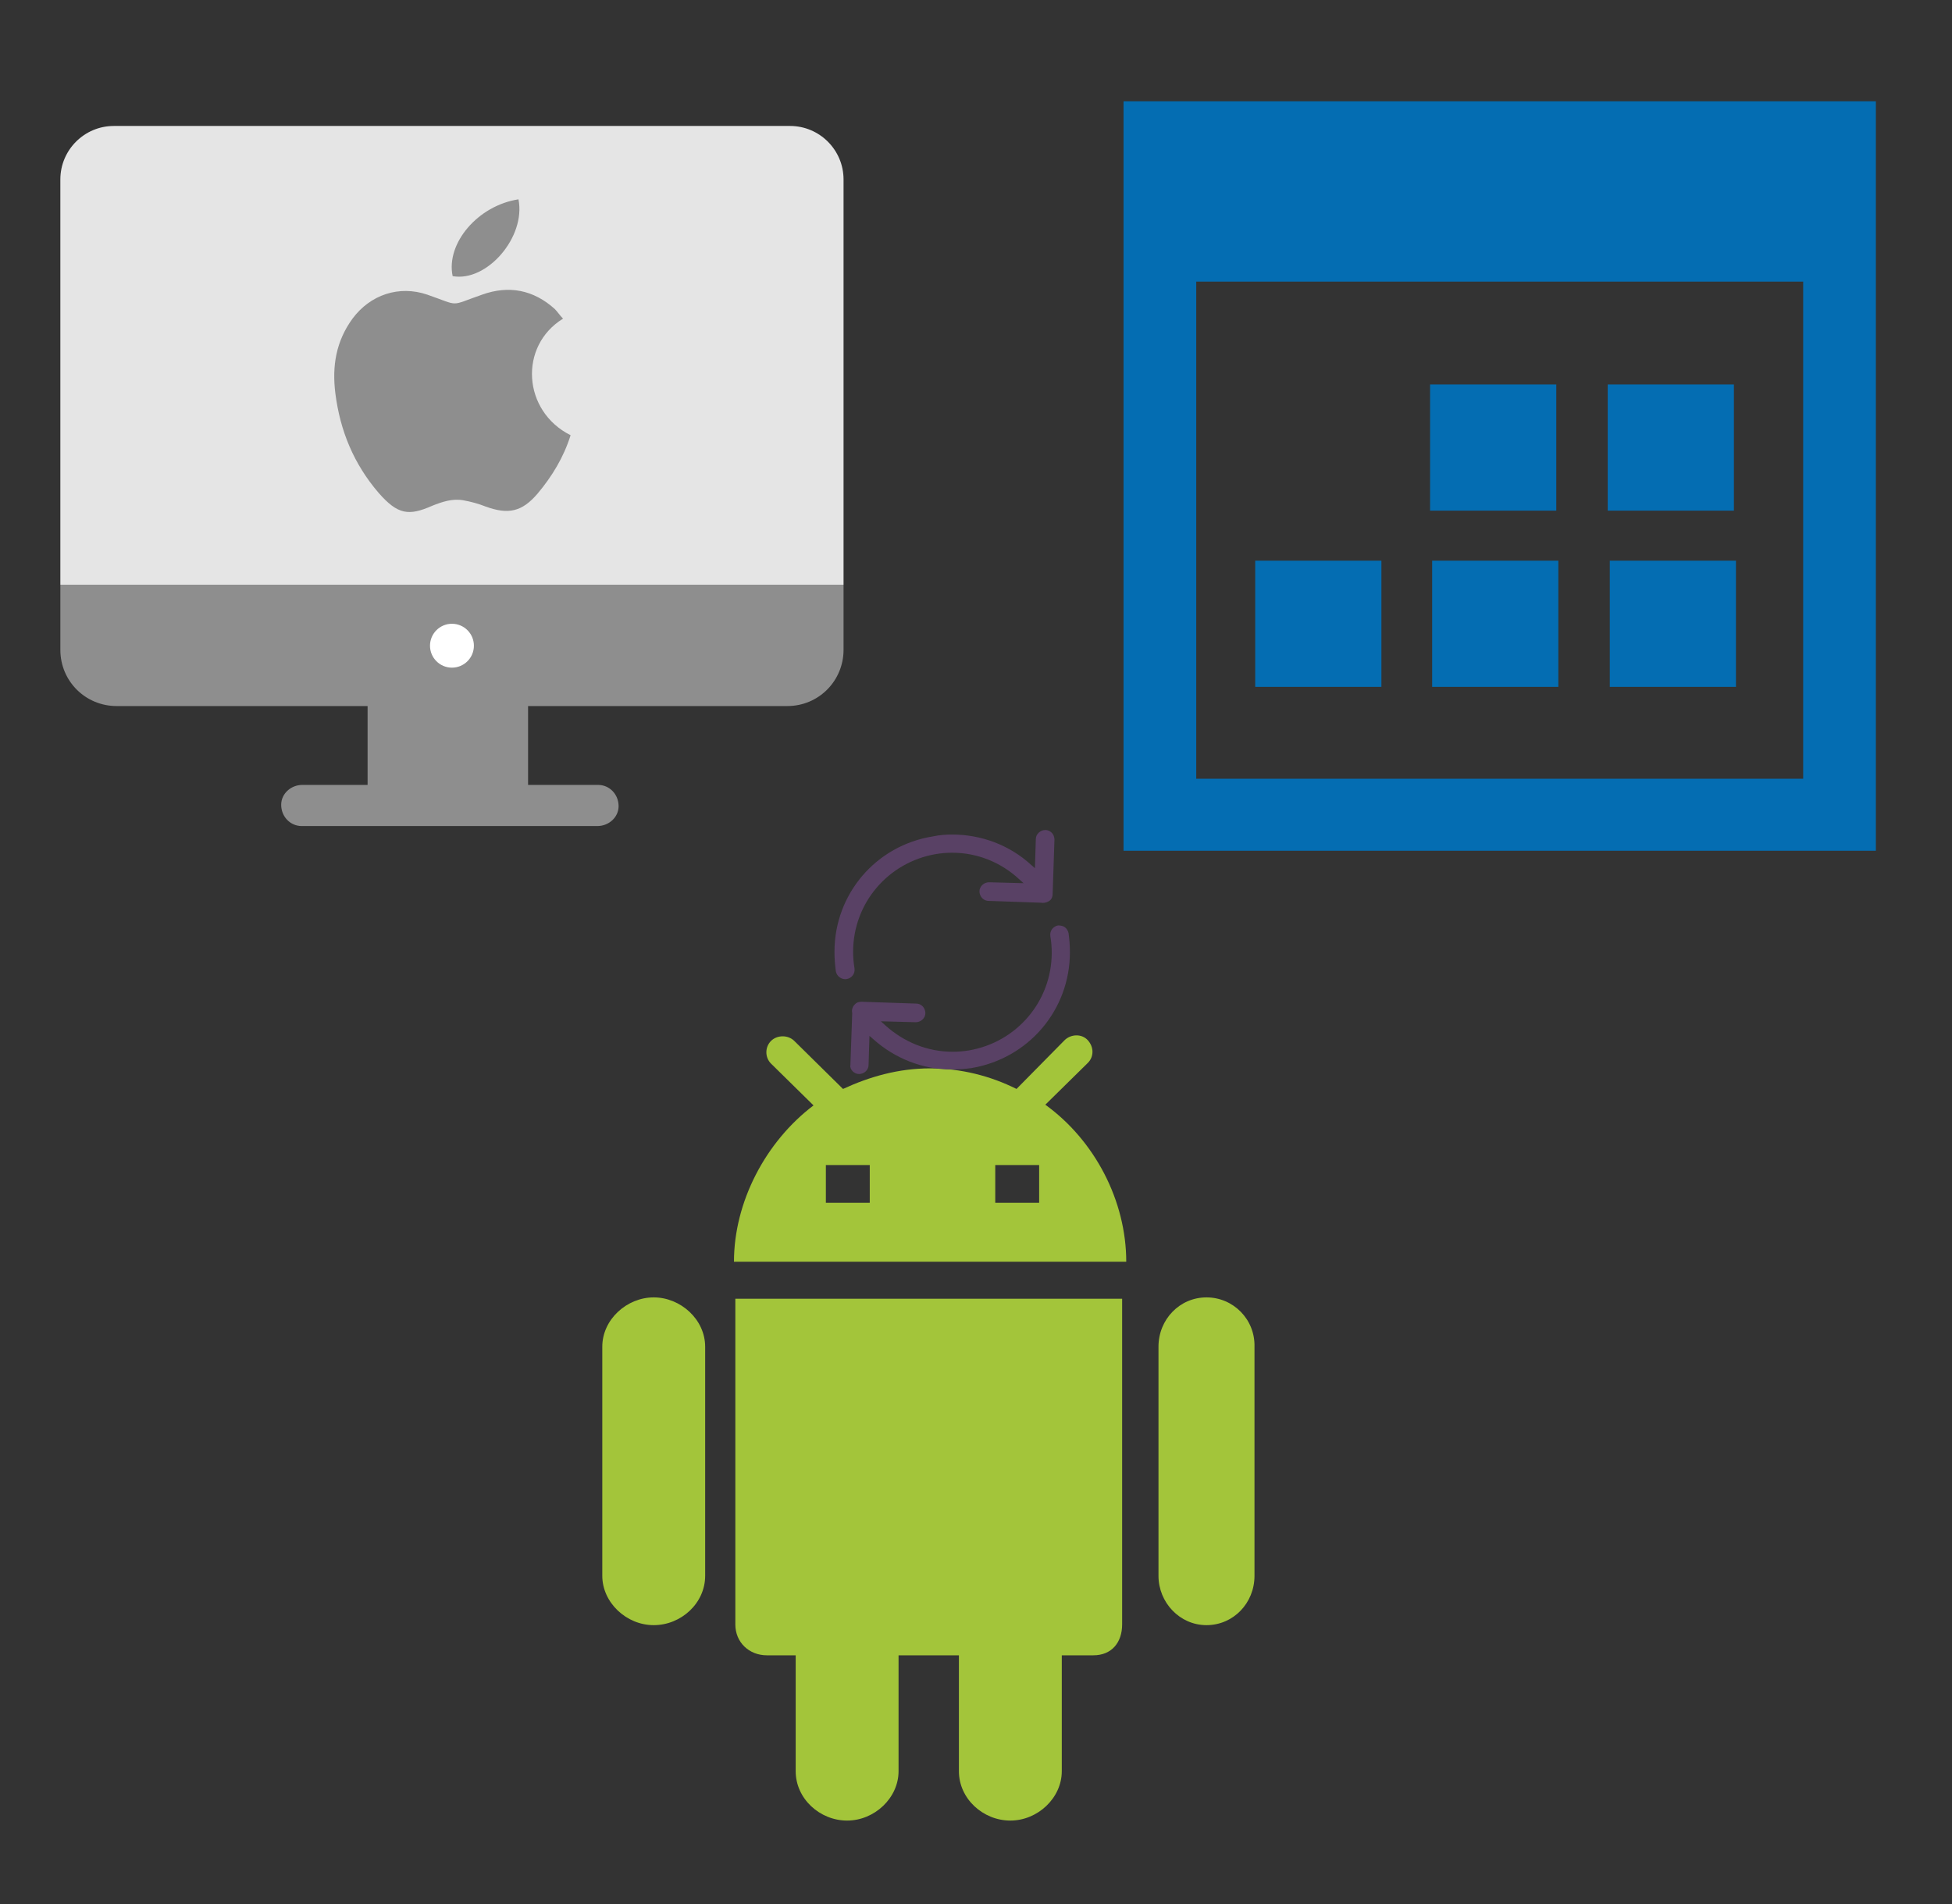
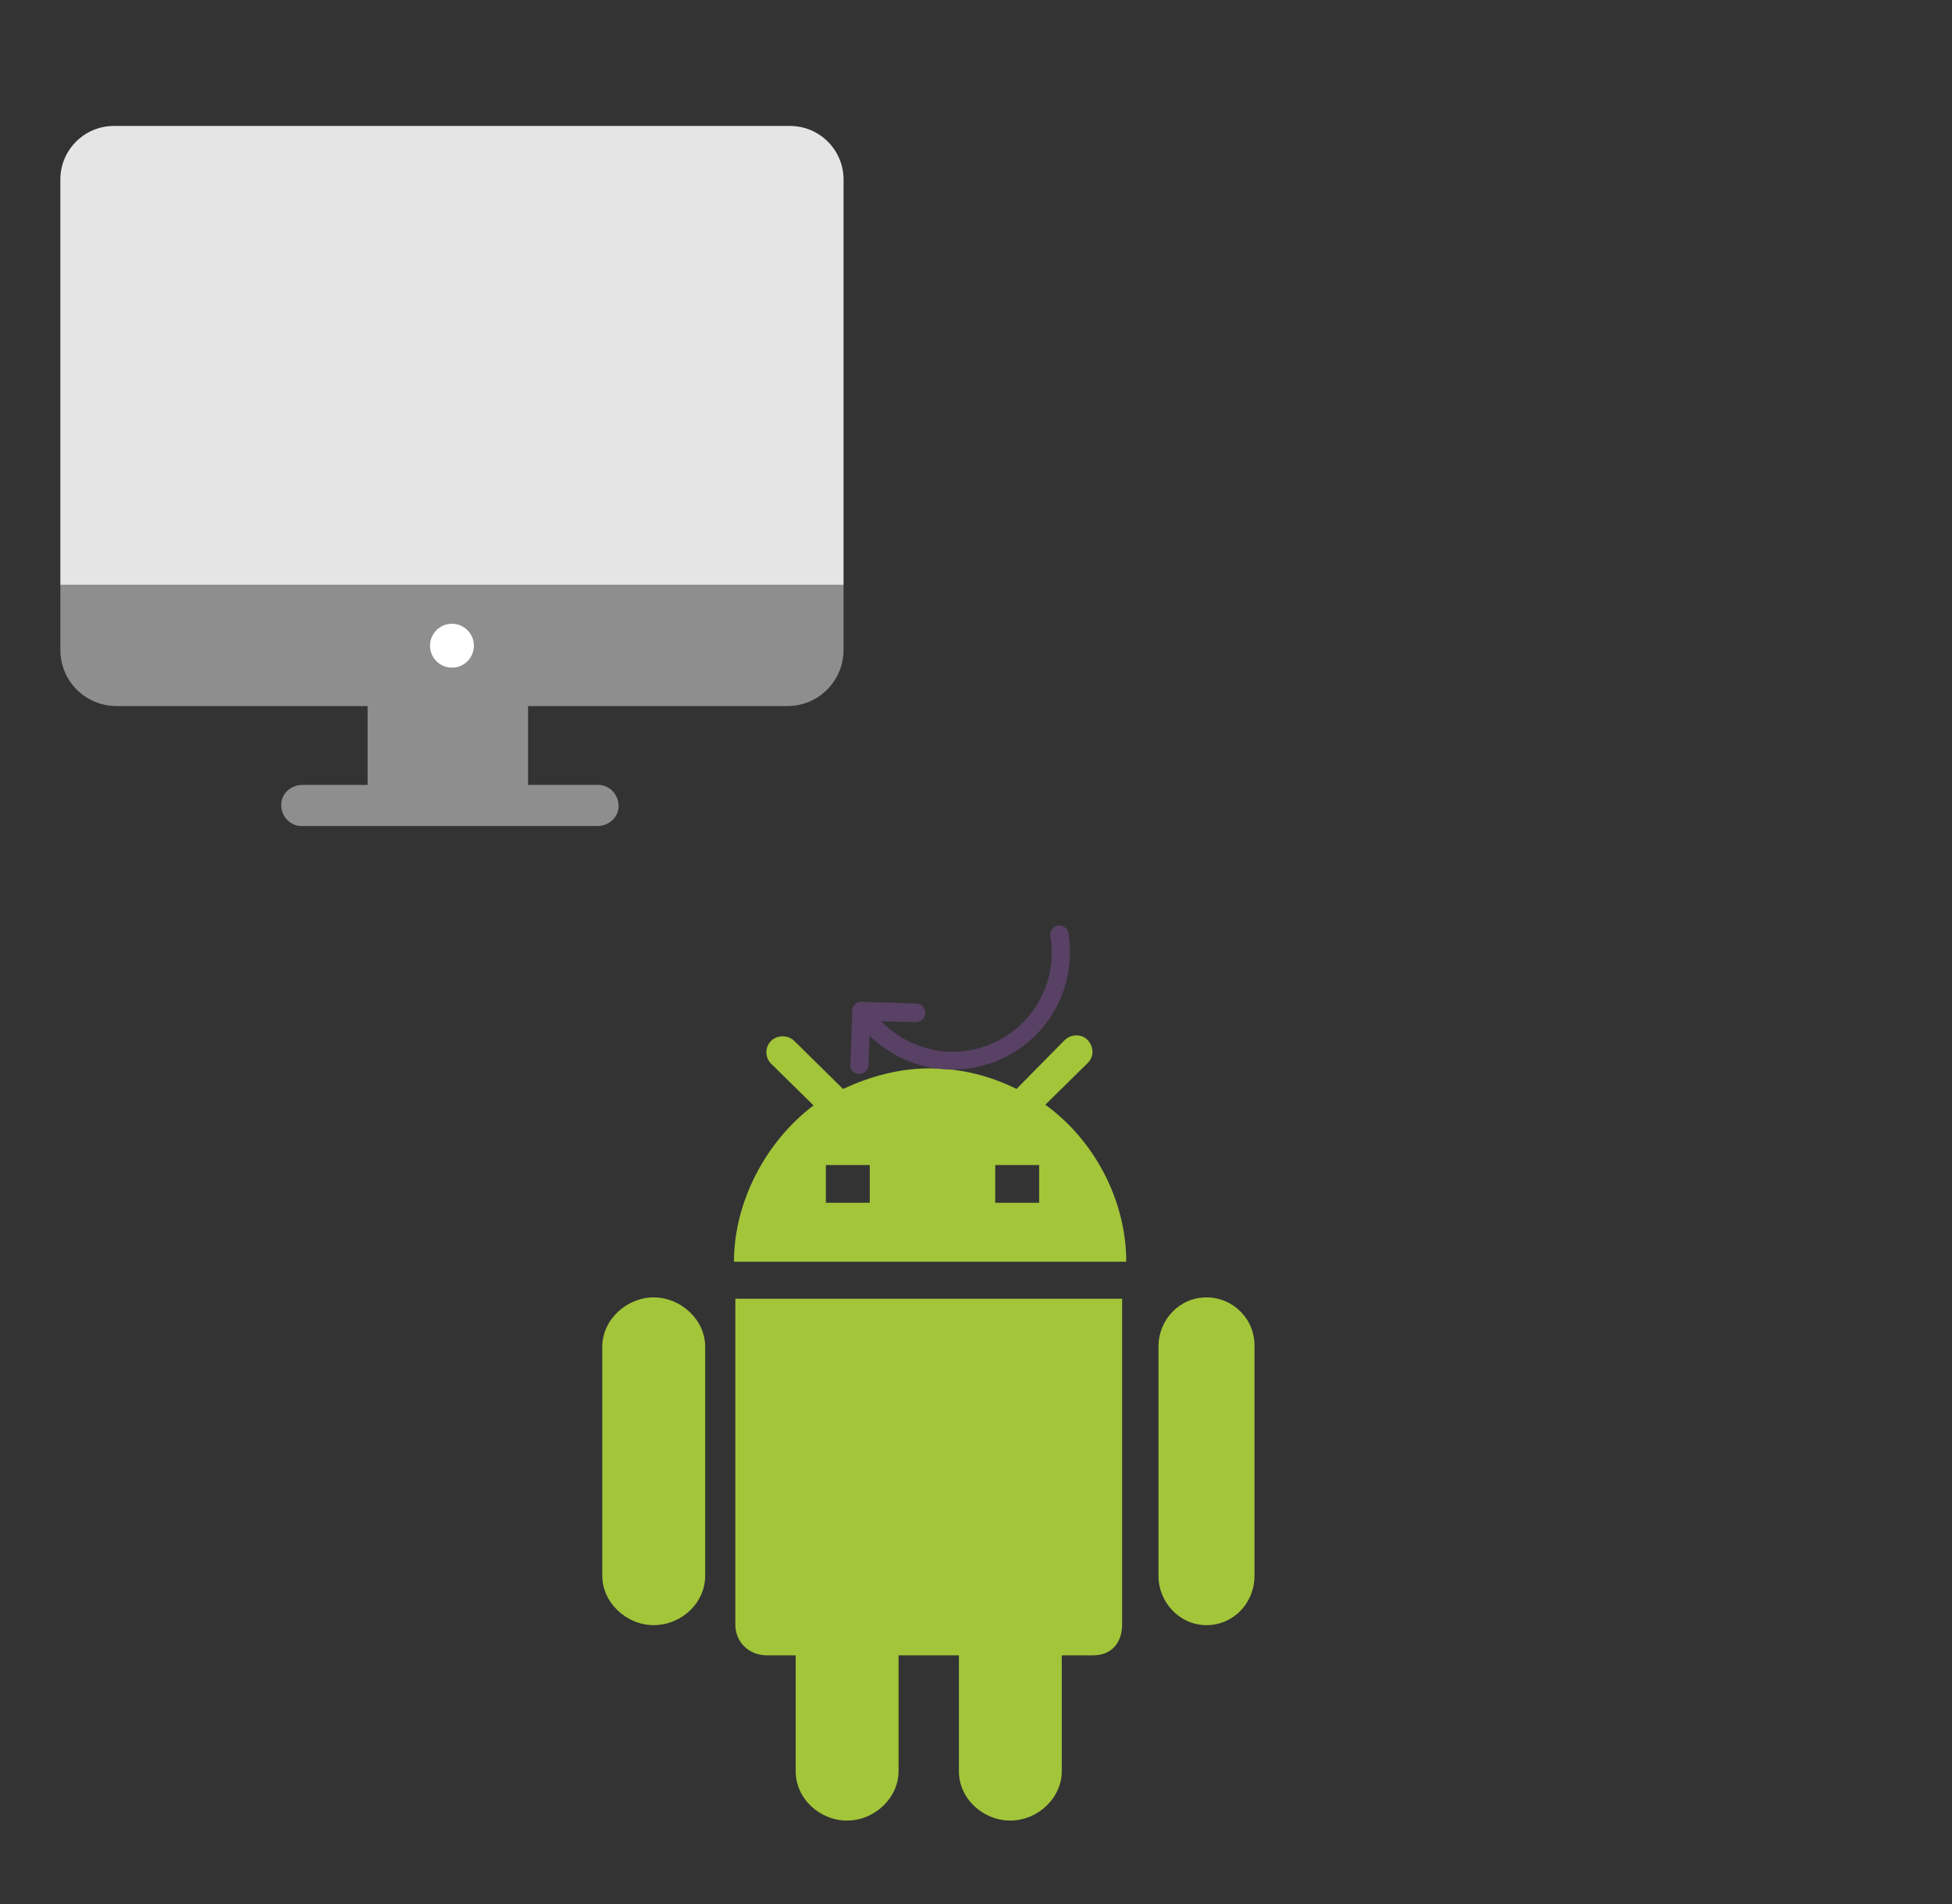
<svg xmlns="http://www.w3.org/2000/svg" width="1025" height="1000" version="1.1">
  <rect width="100%" height="100%" fill="#333333" stroke="none" />
  <svg x="0" y="0" width="475" height="500" viewBox="0, 0, 131.9, 125.7" xml:space="preserve" id="Layer_1" enable-background="new 0 0 131.9 125.7" version="1.1">
    <style type="text/css">
	.st0{fill:#8E8E8E;}
	.st1{fill:#FFFFFF;}
	.st2{fill:#E5E5E5;}
	.st3{fill-rule:evenodd;clip-rule:evenodd;fill:#8E8E8E;}
</style>
    <g>
      <path d="M118.9 78.7 L117.1 78.7 L14.7 78.7 L12.4 78.7 L8.8 78.7 L8.8 88.2 C8.8 92.8 12.5 96.4 17 96.4 L53.6 96.4 L53.6 107.9 L44.1 107.9 C42.4 107.9 41 109.2 41 110.8 C41 112.5 42.3 113.9 44 113.9 L87.1 113.9 C88.8 113.9 90.2 112.6 90.2 111 C90.2 109.3 88.9 107.9 87.2 107.9 L77 107.9 L77 96.4 L114.8 96.4 C119.4 96.4 123 92.7 123 88.2 L123 78.7 L118.9 78.7 z" class="st0" style="fill:#8E8E8E;" />
      <ellipse cx="65.9" cy="87.6" rx="3.2" ry="3.2" class="st1" style="fill:white;" />
      <path d="M14.8 78.7 L117.1 78.7 L123 78.7 L123 19.6 C123 15.3 119.5 11.8 115.2 11.8 L16.6 11.8 C12.3 11.8 8.8 15.3 8.8 19.6 L8.8 78.7 L14.8 78.7 z" class="st2" style="fill:#E5E5E5;" />
      <g>
-         <path d="M82.1 39.9 C81.6 39.4 81.3 38.9 80.9 38.5 C77.8 35.7 74.2 35 70.3 36.4 C65.4 38.1 67.2 38.1 62.3 36.4 C58.2 35 54 36.4 51.4 39.9 C49 43.2 48.4 46.8 48.9 50.8 C49.6 56.3 51.6 61.1 55.2 65.3 C58 68.5 59.6 68.7 63 67.2 C64.5 66.6 66 66.1 67.6 66.4 C68.7 66.6 69.8 66.9 70.8 67.3 C74.1 68.5 76.1 68.1 78.4 65.4 C80.5 62.9 82.2 60.1 83.2 56.9 C76.2 53.4 75.6 43.9 82.1 39.9 z" clip-rule="evenodd" fill-rule="evenodd" class="st3" style="fill:#8E8E8E;" />
-         <path d="M75.6 22.5 C69.7 23.4 65 28.9 66 33.7 C71 34.6 76.7 28 75.6 22.5 z" clip-rule="evenodd" fill-rule="evenodd" class="st3" style="fill:#8E8E8E;" />
-       </g>
+         </g>
    </g>
  </svg>
  <svg x="550" y="0" width="475" height="500" viewBox="0, 0, 131.9, 125.7" xml:space="preserve" id="Layer_1#1" enable-background="new 0 0 131.9 125.7" version="1.1">
-     <path d="M11.1 8.2 C47.7 8.2 84.2 8.2 120.8 8.2 C120.8 44.6 120.8 80.9 120.8 117.5 C84.4 117.5 47.8 117.5 11.1 117.5 C11.1 81.2 11.1 44.7 11.1 8.2 z M110.2 107 C110.2 82.7 110.2 58.5 110.2 34.5 C80.5 34.5 51 34.5 21.7 34.5 C21.7 58.8 21.7 82.9 21.7 107 C51.3 107 80.7 107 110.2 107 z M55.8 49.5 L74.2 49.5 L74.2 67.9 L55.8 67.9 L55.8 49.5 z M81.7 49.5 L100.1 49.5 L100.1 67.9 L81.7 67.9 L81.7 49.5 z M30.3 75.2 L48.7 75.2 L48.7 93.6 L30.3 93.6 L30.3 75.2 z M56.1 75.2 L74.5 75.2 L74.5 93.6 L56.1 93.6 L56.1 75.2 z M82 75.2 L100.4 75.2 L100.4 93.6 L82 93.6 L82 75.2 z" style="fill:#046DB2;" />
-   </svg>
+     </svg>
  <svg x="250" y="500" width="475" height="500" viewBox="0, 0, 131.9, 125.7" xml:space="preserve" id="Layer_1#2" enable-background="new 0 0 131.9 125.7" version="1.1">
    <style type="text/css">
	.st0{fill:#A3C53A;}
</style>
    <path d="M37.8 44 L94.2 44 L94.2 91.5 C94.2 94.1 92.7 96 90 96 L85.4 96 L85.4 112.9 C85.4 116.8 81.9 120.1 77.9 120.1 C73.9 120.1 70.4 116.9 70.4 112.9 L70.4 96 L61.6 96 L61.6 112.9 C61.6 116.8 58.1 120.1 54.1 120.1 C50.1 120.1 46.6 116.9 46.6 112.9 L46.6 96 L42.4 96 C39.8 96 37.8 94.1 37.8 91.5 C37.8 91.5 37.8 44 37.8 44 z M25.9 43.8 C22 43.8 18.4 47 18.4 51 L18.4 84.4 C18.4 88.3 21.9 91.6 25.9 91.6 C29.9 91.6 33.4 88.4 33.4 84.4 L33.4 51 C33.4 47 29.8 43.8 25.9 43.8 z M106.5 43.8 C102.6 43.8 99.5 47 99.5 51 L99.5 84.4 C99.5 88.3 102.6 91.6 106.5 91.6 C110.4 91.6 113.5 88.4 113.5 84.4 L113.5 51 C113.6 47 110.4 43.8 106.5 43.8 z M49.2 15.8 L43 9.7 C42.1 8.8 42.1 7.3 43 6.4 C43.9 5.5 45.5 5.5 46.4 6.4 L53.5 13.4 C57.4 11.6 61.6 10.4 66.2 10.4 C70.7 10.4 75 11.5 78.8 13.4 L85.8 6.3 C86.7 5.4 88.3 5.3 89.2 6.3 C90.1 7.3 90.1 8.7 89.2 9.6 L83 15.7 C90.2 20.9 94.8 29.7 94.8 38.6 L37.6 38.6 C37.6 29.9 42.2 21.1 49.2 15.8 z M75.7 30 L82.1 30 L82.1 24.5 L75.7 24.5 L75.7 30 z M51 30 L57.4 30 L57.4 24.5 L51 24.5 L51 24.6 L51 30 L51 30 z" class="st0" style="fill:#A3C53A;" />
  </svg>
  <svg x="350" y="350" width="300" height="300" viewBox="0, 0, 68, 125.7" xml:space="preserve" id="Layer_1#3" enable-background="new 0 0 68 125.7" version="1.1">
    <style type="text/css">
	.st0{fill-rule:evenodd;clip-rule:evenodd;}
	.st1{fill-rule:evenodd;clip-rule:evenodd;fill:#3FBDCF;}
	.st2{fill-rule:evenodd;clip-rule:evenodd;fill:#FFFFFF;}
	.st3{fill:#FFA000;}
	.st4{fill:#FFCA28;}
	.st5{fill:#F7F7F7;}
	.st6{fill:#594165;}
	.st7{fill:#FFFFFF;}
	.st8{opacity:0.9;fill:#FFFFFF;}
	.st9{fill:#4885ED;}
	.st10{fill:#F7F7F7;stroke:#594165;stroke-width:4;stroke-miterlimit:10;}
	.st11{fill:#E0412F;}
	.st12{fill-rule:evenodd;clip-rule:evenodd;fill:#606161;}
	.st13{fill:none;stroke:#58ABF4;stroke-width:0.25;stroke-miterlimit:10;}
	.st14{fill:#036EB1;}
	.st15{fill:#A4C639;}
	.st16{fill:none;stroke:#E0412F;stroke-miterlimit:10;}
	.st17{fill:#046DB2;}
	.st18{fill-rule:evenodd;clip-rule:evenodd;fill:#528FF5;}
	.st19{fill-rule:evenodd;clip-rule:evenodd;fill:#417BE6;}
	.st20{fill-rule:evenodd;clip-rule:evenodd;fill:#4881E8;}
	.st21{fill-rule:evenodd;clip-rule:evenodd;fill:#FBC013;}
	.st22{fill:#E5E5E5;}
	.st23{fill:#DF871E;}
	.st24{fill:#B6B6B6;}
	.st25{fill:#8C5BA4;}
	.st26{fill:#8DC652;}
	.st27{fill:#497FC1;}
	.st28{fill:#919191;}
	.st29{fill-rule:evenodd;clip-rule:evenodd;fill:#8E8E8E;}
	.st30{fill:#8E8E8E;}
	.st31{fill:#EB3D01;}
	.st32{fill:#F57F20;}
	.st33{fill:#ED7E01;}
	.st34{fill-rule:evenodd;clip-rule:evenodd;fill:#046DB2;}
	.st35{fill:#E0E2E2;}
	.st36{fill:#47D86F;}
	.st37{fill:#4FC9F8;}
	.st38{fill:#FF9327;}
	.st39{fill:#C9C8C4;}
	.st40{fill:#9A9A9A;}
	.st41{fill:#F2F2F2;}
	.st42{fill:#F14336;}
	.st43{fill:#D32E2A;}
	.st44{fill:#FBBB00;}
	.st45{fill:#518EF8;}
	.st46{fill:#28B446;}
	.st47{fill:#A3C53A;}
	.st48{fill:#D6D8D7;}
	.st49{fill:#3A5BBC;}
	.st50{fill:url(#sync_43_);}
	.st51{fill:url(#sync_44_);}
	.st52{fill:url(#sync_45_);}
	.st53{fill:url(#sync_46_);}
	.st54{fill:#FFE168;}
	.st55{fill:#006699;}
	.st56{fill:#F4AE01;}
	.st57{fill:#DD191F;}
	.st58{fill:#323232;}
	.st59{fill:#CDCCCA;}
	.st60{fill:#5199F0;}
	.st61{fill:#791BCC;}
	.st62{fill:#C71D2E;}
	.st63{fill:#32DAC4;}
	.st64{fill:#3C5A99;}
	.st65{fill:#FCB714;}
	.st66{fill:#F06415;}
	.st67{fill:#BDCF31;}
	.st68{fill:#00A1E0;}
	.st69{fill:#00A1E3;}
	.st70{fill:#7AAD3E;}
	.st71{fill:#A50034;}
	.st72{fill:#6B6B6B;}
	.st73{fill:#005DAA;}
	.st74{fill:#EB0028;}
	.st75{fill:#888B8D;}
	.st76{fill:#0C4DA2;}
	.st77{fill:#00BFFF;}
	.st78{fill-rule:evenodd;clip-rule:evenodd;fill:#E81123;}
	.st79{fill:#FF6700;}
	.st80{fill:#00BFFE;}
	.st81{fill:#C4C4C4;}
	.st82{fill:url(#sync_47_);}
	.st83{fill:url(#sync_48_);}
	.st84{fill:url(#sync_49_);}
	.st85{fill:url(#sync_50_);}
	.st86{fill:#E5E5E5;stroke:#8E8E8E;stroke-width:2;stroke-miterlimit:10;}
	.st87{fill-rule:evenodd;clip-rule:evenodd;fill:#594165;}
	.st88{fill-rule:evenodd;clip-rule:evenodd;fill:#D4D4D4;}
	.st89{fill-rule:evenodd;clip-rule:evenodd;fill:#3669D6;}
	.st90{fill-rule:evenodd;clip-rule:evenodd;fill:#3A81F4;}
	.st91{fill-rule:evenodd;clip-rule:evenodd;fill:#FAFAFA;}
	.st92{fill-rule:evenodd;clip-rule:evenodd;fill:#E0E0E0;}
	.st93{fill:url(#sync_59_);}
	.st94{opacity:0.2;fill:#56C7DA;enable-background:new    ;}
	.st95{fill:url(#sync_60_);}
	.st96{fill:url(#sync_61_);}
	.st97{fill:url(#sync_62_);}
	.st98{fill:url(#sync_63_);}
	.st99{fill:url(#sync_64_);}
	.st100{fill:#FCFCFC;enable-background:new    ;}
	.st101{enable-background:new    ;}
	.st102{fill:#5A5A5A;}
	.st103{fill:#D8D8D8;enable-background:new    ;}
	.st104{fill:#E9574E;}
	.st105{fill:none;stroke:#D8D8D8;stroke-width:0.75;stroke-miterlimit:10;enable-background:new    ;}
	.st106{fill:#E9574E;stroke:#E9574E;stroke-width:0.75;stroke-miterlimit:10;enable-background:new    ;}
	.st107{fill:#E0E0E0;}
	.st108{fill:#537ABD;}
	.st109{fill:#2EB672;}
	.st110{fill:#FED14B;}
	.st111{fill:#28CD7E;}
	.st112{fill:#CECECE;}
	.st113{fill-rule:evenodd;clip-rule:evenodd;fill:#FF9D17;}
</style>
    <g>
-       <path d="M56.1 50 L56.1 50 L56.5 38.1 C56.5 37.6 56.3 37 55.9 36.6 C55.5 36.2 55 36 54.5 36 C53.4 36 52.4 36.9 52.4 38 L52.2 44.4 L51.4 43.7 C46.6 39.3 40.4 37 34 37 C34 37 34 37 34 37 C32.6 37 31.2 37.1 29.8 37.4 C17.2 39.4 8.1 50.1 8.1 62.8 C8.1 64.2 8.2 65.6 8.4 67.1 C8.6 68.2 9.7 69 10.8 68.8 C11.9 68.6 12.7 67.6 12.5 66.4 C12.3 65.2 12.2 64 12.2 62.8 C12.2 52.1 19.9 43.1 30.4 41.3 C31.6 41.1 32.8 41 34 41 C34 41 34 41 34 41 C39.5 41 44.7 43.1 48.7 46.8 L49.7 47.7 L42.1 47.5 C41 47.5 40 48.4 40 49.5 C40 50 40.2 50.6 40.6 51 C41 51.4 41.5 51.6 42 51.6 L53.5 52 C54.1 52.1 54.7 52 55.2 51.7 C55.8 51.4 56.1 50.8 56.1 50 z" class="st6" style="fill:#594165;" />
      <path d="M12.1 89.1 C12.5 89.5 13 89.7 13.5 89.7 C14 89.7 14.6 89.5 15 89.1 C15.4 88.7 15.6 88.2 15.6 87.7 L15.8 81.3 L16.6 82 C21.4 86.3 27.5 88.7 33.9 88.7 C35.3 88.7 36.7 88.6 38.2 88.4 C50.8 86.3 59.9 75.6 59.9 62.9 C59.9 61.5 59.8 60.1 59.6 58.7 C59.5 58.2 59.2 57.7 58.8 57.4 C58.4 57.1 57.8 57 57.3 57 C56.2 57.2 55.4 58.2 55.6 59.4 C55.8 60.6 55.9 61.8 55.9 63 C55.9 73.7 48.2 82.7 37.7 84.5 C36.5 84.7 35.3 84.8 34.1 84.8 C34.1 84.8 34.1 84.8 34.1 84.8 C28.6 84.8 23.4 82.7 19.3 79 L18.3 78.1 L26 78.3 C27.1 78.3 28.1 77.4 28.1 76.3 C28.1 75.8 27.9 75.2 27.5 74.8 C27.1 74.4 26.6 74.2 26.1 74.2 L14.1 73.8 L14.1 73.8 C14.1 73.8 14.1 73.8 14.1 73.8 C13.6 73.8 13.2 73.9 12.9 74.1 C12.2 74.6 11.8 75.4 12 76.3 L12 76.4 L11.6 87.8 C11.5 88.1 11.7 88.7 12.1 89.1 z" class="st6" style="fill:#594165;" />
    </g>
  </svg>
</svg>